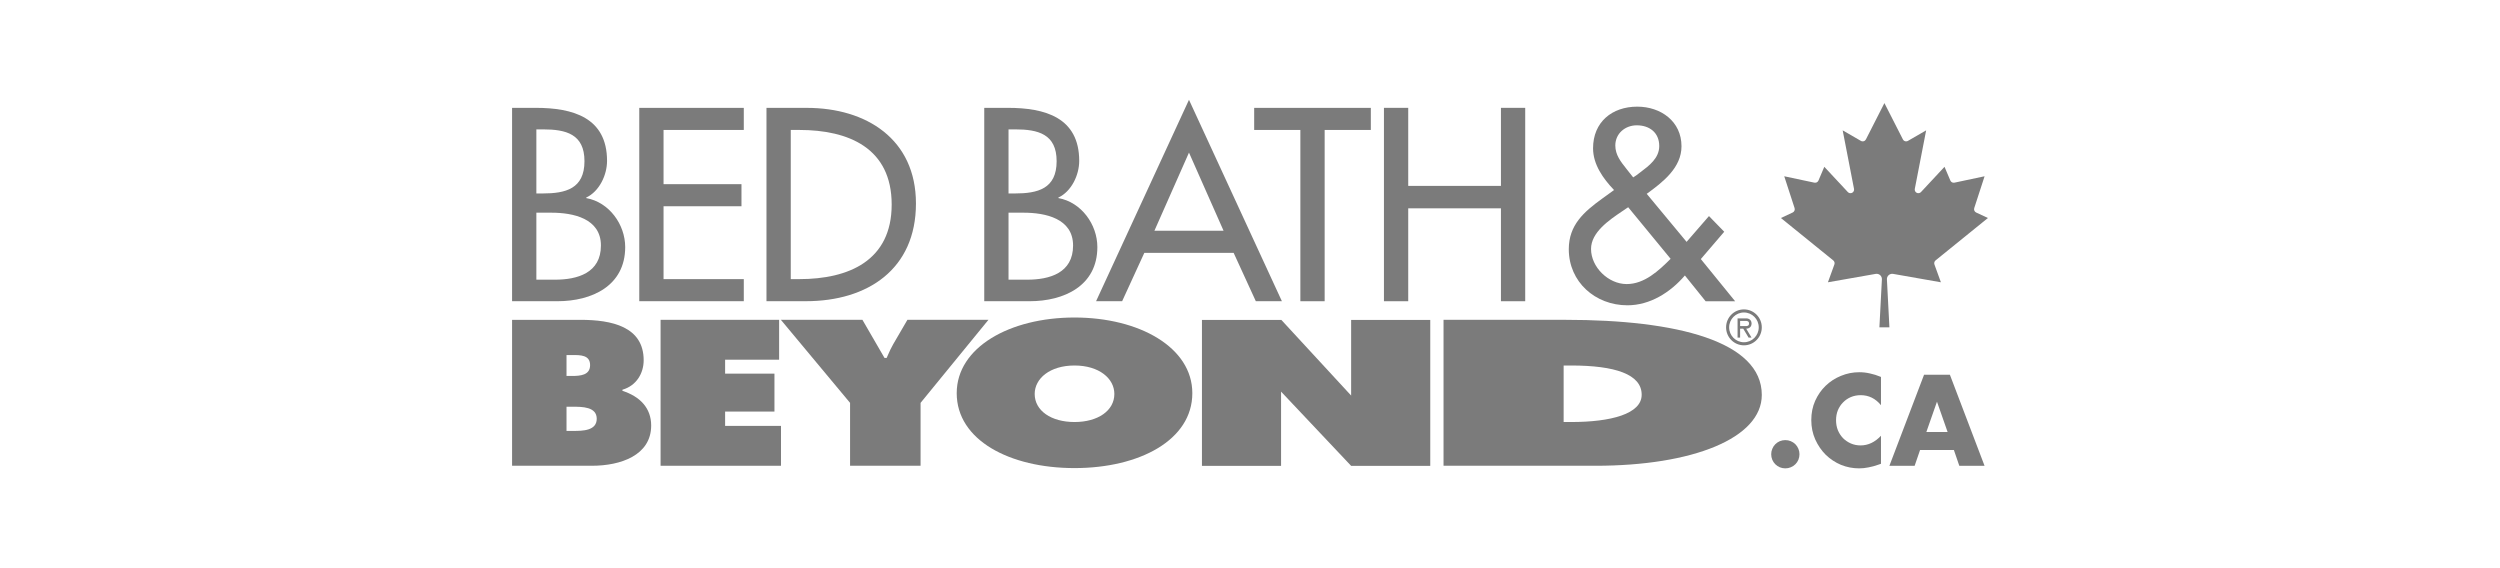
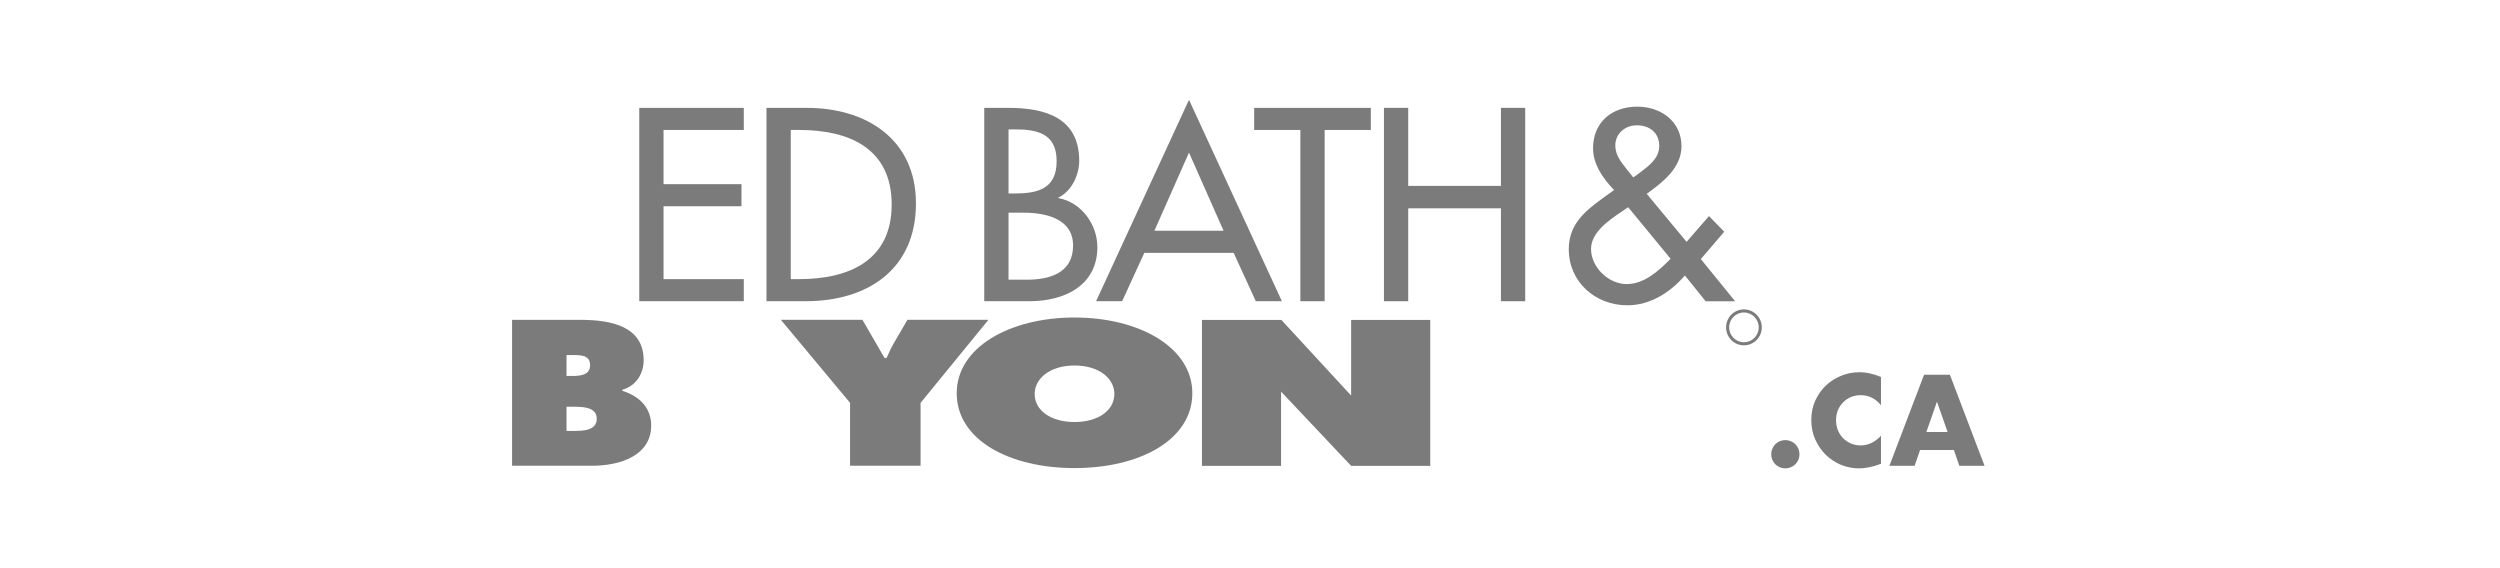
<svg xmlns="http://www.w3.org/2000/svg" width="440" height="100" viewBox="0 0 440 100" fill="none">
  <path fill-rule="evenodd" clip-rule="evenodd" d="M217.12 44.502L221.026 53.016H225.615L209.261 17.566L192.908 53.016H197.495L201.402 44.502H217.12ZM215.349 40.615H203.174L209.261 26.858L215.349 40.615Z" fill="#7B7B7B" />
-   <path fill-rule="evenodd" clip-rule="evenodd" d="M90.125 53.013H98.126C104.171 53.013 110.035 50.306 110.035 43.487C110.035 39.512 107.216 35.584 103.171 34.862V34.772C105.486 33.689 106.84 30.802 106.84 28.321C106.84 20.652 100.772 18.982 94.308 18.982H90.125V53.013ZM94.399 37.433H97.039C100.853 37.433 105.762 38.428 105.762 43.216C105.762 48.05 101.625 49.224 97.671 49.224H94.399V37.433ZM94.399 22.771H95.583C99.589 22.771 102.867 23.583 102.867 28.366C102.867 33.238 99.543 34.05 95.492 34.05H94.399V22.771Z" fill="#7B7B7B" />
  <path fill-rule="evenodd" clip-rule="evenodd" d="M189.115 82.383C200.552 82.383 209.85 77.445 209.85 69.2C209.85 61.127 200.502 55.882 189.115 55.882C177.728 55.882 168.381 61.127 168.381 69.2C168.381 77.445 177.679 82.383 189.115 82.383ZM189.115 74.276C184.988 74.276 182.104 72.267 182.104 69.337C182.104 66.612 184.789 64.329 189.115 64.329C193.441 64.329 196.127 66.612 196.127 69.337C196.127 72.267 193.243 74.276 189.115 74.276Z" fill="#7B7B7B" />
-   <path d="M137.125 56.29H116.262V81.974H137.454V74.957H127.62V72.436H136.303V65.76H127.62V63.307H137.125V56.29Z" fill="#7B7B7B" />
  <path fill-rule="evenodd" clip-rule="evenodd" d="M102.158 56.291H90.126V81.973H104.195C109.175 81.973 114.607 80.169 114.607 74.889C114.607 71.824 112.645 69.78 109.552 68.792V68.587C112.041 67.872 113.286 65.658 113.286 63.409C113.286 57.483 107.666 56.291 102.158 56.291ZM100.876 75.843H99.707V71.585L100.803 71.585C102.466 71.585 105.025 71.584 105.025 73.697C105.025 75.809 102.573 75.843 100.876 75.843ZM103.856 64.261C103.856 66.033 102.158 66.169 100.649 66.169H99.707V62.491H100.424C100.517 62.491 100.613 62.49 100.709 62.49C102.164 62.482 103.856 62.472 103.856 64.261Z" fill="#7B7B7B" />
  <path d="M151.788 56.29L155.677 63.001H156.048C156.132 62.814 156.214 62.627 156.296 62.441C156.573 61.811 156.848 61.186 157.205 60.581L159.705 56.29H173.964L162.02 70.905V81.974H149.612V70.905L137.437 56.29H151.788Z" fill="#7B7B7B" />
-   <path fill-rule="evenodd" clip-rule="evenodd" d="M254.062 56.29H275.588C295.108 56.29 310.076 60.071 310.076 69.507C310.076 77.138 297.886 81.974 280.834 81.974H254.062V56.29ZM275.201 74.276H276.513C283.535 74.276 288.935 72.846 288.935 69.473C288.935 65.862 284.229 64.329 276.513 64.329H275.201V74.276Z" fill="#7B7B7B" />
  <path d="M211.543 56.309H225.521L237.8 69.619V56.309H251.725V81.992H237.8L225.468 68.926V81.992H211.543V56.309Z" fill="#7B7B7B" />
  <path d="M130.907 18.985H112.511V53.011H130.907V49.125H116.784V36.3H130.499V32.414H116.784V22.871H130.907V18.985Z" fill="#7B7B7B" />
  <path fill-rule="evenodd" clip-rule="evenodd" d="M134.9 53.01H141.853C152.665 53.01 161.208 47.411 161.208 35.817C161.208 24.496 152.483 18.985 141.99 18.985H134.9V53.01ZM139.174 22.871H140.673C149.394 22.871 156.935 26.075 156.935 35.999C156.935 45.877 149.394 49.125 140.673 49.125H139.174V22.871Z" fill="#7B7B7B" />
  <path fill-rule="evenodd" clip-rule="evenodd" d="M181.227 53.013H173.227V18.982H177.409C183.873 18.982 189.941 20.652 189.941 28.321C189.941 30.802 188.587 33.689 186.272 34.772V34.862C190.318 35.584 193.135 39.512 193.135 43.487C193.135 50.306 187.272 53.013 181.227 53.013ZM180.14 37.433H177.5V49.224H180.772C184.726 49.224 188.862 48.05 188.862 43.216C188.862 38.428 183.954 37.433 180.14 37.433ZM178.683 22.771H177.5V34.05H178.592C182.643 34.05 185.967 33.238 185.967 28.366C185.967 23.583 182.689 22.771 178.683 22.771Z" fill="#7B7B7B" />
  <path d="M228.864 53.016H233.138V22.872H241.266V18.985H220.735V22.872H228.864V53.016Z" fill="#7B7B7B" />
  <path d="M264.165 32.717V18.98H268.438V53.016H264.165V36.665H247.848V53.016H243.575V18.98H247.848V32.717H264.165Z" fill="#7B7B7B" />
  <path fill-rule="evenodd" clip-rule="evenodd" d="M305.388 53.026H300.196L296.541 48.484C293.988 51.464 290.408 53.732 286.424 53.732C280.784 53.732 276.106 49.641 276.106 43.861C276.106 39.592 278.776 37.281 281.981 34.959L284.072 33.447C282.159 31.444 280.378 28.951 280.378 26.104C280.378 21.478 283.717 18.77 288.161 18.77C292.294 18.77 295.943 21.345 295.943 25.748C295.943 29.53 292.65 32.067 289.824 34.114L296.84 42.568L300.779 38.029L303.464 40.788L299.346 45.595L305.388 53.026ZM286.317 29.798L287.442 31.221L287.982 30.865C288.207 30.69 288.443 30.513 288.683 30.334C290.265 29.149 292.027 27.829 292.027 25.704C292.027 23.345 290.319 22.055 288.071 22.055C286.049 22.055 284.295 23.478 284.295 25.614C284.295 27.251 285.263 28.47 286.221 29.676C286.253 29.717 286.285 29.757 286.317 29.798ZM294.029 45.55L286.562 36.472L286.159 36.739C285.958 36.877 285.747 37.02 285.528 37.168C283.202 38.739 280.023 40.887 280.023 43.816C280.023 47.017 283.07 49.996 286.294 49.996C289.429 49.996 291.937 47.64 294.029 45.55Z" fill="#7B7B7B" />
-   <path fill-rule="evenodd" clip-rule="evenodd" d="M307.397 56.035L305.811 56.035V59.423H306.26V57.842C306.385 57.842 306.51 57.842 306.634 57.843L306.807 57.843L307.749 59.423H308.272L307.33 57.842L307.388 57.842L307.397 57.841C307.405 57.841 307.415 57.841 307.427 57.84C307.451 57.838 307.485 57.835 307.524 57.828C307.602 57.815 307.709 57.788 307.819 57.733C307.93 57.677 308.047 57.59 308.137 57.455C308.227 57.319 308.28 57.147 308.28 56.938C308.28 56.729 308.227 56.558 308.137 56.421C308.047 56.286 307.93 56.199 307.819 56.144C307.709 56.088 307.602 56.062 307.524 56.049C307.485 56.042 307.451 56.039 307.427 56.037C307.415 56.036 307.405 56.035 307.397 56.035ZM307.382 57.39L306.26 57.39V56.487L307.382 56.487C307.384 56.487 307.389 56.487 307.395 56.487C307.407 56.488 307.427 56.49 307.45 56.494C307.499 56.502 307.56 56.518 307.618 56.547C307.676 56.576 307.727 56.616 307.763 56.672C307.799 56.726 307.831 56.809 307.831 56.938C307.831 57.068 307.799 57.151 307.763 57.205C307.727 57.26 307.676 57.3 307.618 57.329C307.56 57.358 307.499 57.374 307.45 57.383C307.427 57.386 307.407 57.388 307.395 57.389C307.389 57.39 307.384 57.39 307.382 57.39Z" fill="#7B7B7B" />
  <path fill-rule="evenodd" clip-rule="evenodd" d="M310.075 57.616C310.075 59.362 308.669 60.778 306.933 60.778C305.198 60.778 303.791 59.362 303.791 57.616C303.791 55.87 305.198 54.454 306.933 54.454C308.669 54.454 310.075 55.87 310.075 57.616ZM309.537 57.616C309.537 59.063 308.371 60.236 306.933 60.236C305.495 60.236 304.33 59.063 304.33 57.616C304.33 56.169 305.495 54.996 306.933 54.996C308.371 54.996 309.537 56.169 309.537 57.616Z" fill="#7B7B7B" />
-   <path d="M332.537 57.616L332.097 49.163C332.09 49.024 332.115 48.885 332.169 48.757C332.224 48.629 332.306 48.514 332.41 48.422C332.515 48.33 332.638 48.263 332.772 48.225C332.906 48.187 333.047 48.179 333.184 48.203L341.598 49.682L340.461 46.548C340.415 46.423 340.409 46.287 340.445 46.159C340.48 46.03 340.554 45.916 340.657 45.833L349.874 38.369L347.798 37.399C347.658 37.333 347.546 37.218 347.485 37.075C347.424 36.933 347.416 36.773 347.465 36.625L349.287 31.023L343.978 32.149C343.834 32.179 343.684 32.158 343.554 32.091C343.424 32.023 343.321 31.912 343.263 31.777L342.234 29.358L338.091 33.804C337.996 33.904 337.872 33.971 337.736 33.994C337.6 34.017 337.461 33.996 337.338 33.933C337.216 33.87 337.117 33.769 337.057 33.645C336.996 33.521 336.978 33.381 337.004 33.246L339.002 22.942L335.799 24.793C335.724 24.837 335.64 24.866 335.554 24.876C335.467 24.887 335.38 24.879 335.296 24.854C335.213 24.83 335.135 24.788 335.068 24.732C335.001 24.676 334.947 24.607 334.908 24.529L331.656 18.143L328.404 24.529C328.365 24.607 328.31 24.676 328.244 24.732C328.177 24.788 328.099 24.83 328.016 24.854C327.932 24.879 327.844 24.887 327.758 24.876C327.671 24.866 327.588 24.837 327.513 24.793L324.31 22.942L326.308 33.246C326.334 33.381 326.315 33.521 326.255 33.645C326.195 33.769 326.096 33.87 325.974 33.933C325.851 33.996 325.711 34.017 325.576 33.994C325.44 33.971 325.315 33.904 325.221 33.804L321.077 29.358L320.049 31.777C319.991 31.912 319.888 32.023 319.758 32.091C319.628 32.158 319.478 32.179 319.334 32.149L314.025 31.023L315.847 36.625C315.895 36.773 315.888 36.933 315.827 37.075C315.765 37.218 315.654 37.333 315.514 37.399L313.438 38.369L322.654 45.833C322.758 45.916 322.832 46.03 322.867 46.159C322.902 46.287 322.896 46.423 322.85 46.548L321.714 49.682L330.128 48.203C330.265 48.179 330.406 48.187 330.54 48.225C330.673 48.263 330.797 48.33 330.901 48.422C331.006 48.514 331.088 48.629 331.142 48.757C331.197 48.885 331.222 49.024 331.215 49.163L330.774 57.616H332.537Z" fill="#7B7B7B" />
  <path d="M311.732 79.945C311.732 79.605 311.796 79.286 311.924 78.989C312.051 78.677 312.228 78.407 312.455 78.181C312.682 77.954 312.944 77.777 313.242 77.649C313.554 77.522 313.88 77.458 314.22 77.458C314.56 77.458 314.879 77.522 315.176 77.649C315.488 77.777 315.757 77.954 315.984 78.181C316.211 78.407 316.388 78.677 316.516 78.989C316.643 79.286 316.707 79.605 316.707 79.945C316.707 80.285 316.643 80.611 316.516 80.923C316.388 81.221 316.211 81.483 315.984 81.71C315.757 81.936 315.488 82.114 315.176 82.241C314.879 82.369 314.56 82.432 314.22 82.432C313.88 82.432 313.554 82.369 313.242 82.241C312.944 82.114 312.682 81.936 312.455 81.71C312.228 81.483 312.051 81.221 311.924 80.923C311.796 80.611 311.732 80.285 311.732 79.945Z" fill="#7B7B7B" />
  <path d="M331.053 71.314C330.089 70.138 328.899 69.55 327.481 69.55C326.858 69.55 326.277 69.663 325.738 69.89C325.214 70.117 324.76 70.428 324.378 70.825C323.995 71.208 323.69 71.669 323.464 72.207C323.251 72.746 323.145 73.327 323.145 73.95C323.145 74.588 323.251 75.176 323.464 75.715C323.69 76.253 323.995 76.721 324.378 77.118C324.775 77.515 325.235 77.826 325.76 78.053C326.284 78.28 326.851 78.393 327.46 78.393C328.792 78.393 329.99 77.826 331.053 76.693V81.624L330.628 81.773C329.99 82 329.395 82.163 328.842 82.262C328.289 82.376 327.744 82.432 327.205 82.432C326.1 82.432 325.037 82.227 324.016 81.816C323.01 81.391 322.117 80.802 321.338 80.051C320.573 79.286 319.956 78.386 319.488 77.352C319.021 76.303 318.787 75.162 318.787 73.929C318.787 72.696 319.014 71.569 319.467 70.549C319.935 69.514 320.551 68.629 321.317 67.892C322.096 67.141 322.996 66.559 324.016 66.148C325.037 65.723 326.107 65.511 327.226 65.511C327.864 65.511 328.488 65.582 329.097 65.723C329.721 65.851 330.373 66.056 331.053 66.34V71.314Z" fill="#7B7B7B" />
  <path d="M342.778 76.034L340.908 70.698L339.037 76.034H342.778ZM343.884 79.201H337.931L336.975 81.986H332.532L338.633 65.957H343.182L349.283 81.986H344.84L343.884 79.201Z" fill="#7B7B7B" />
</svg>